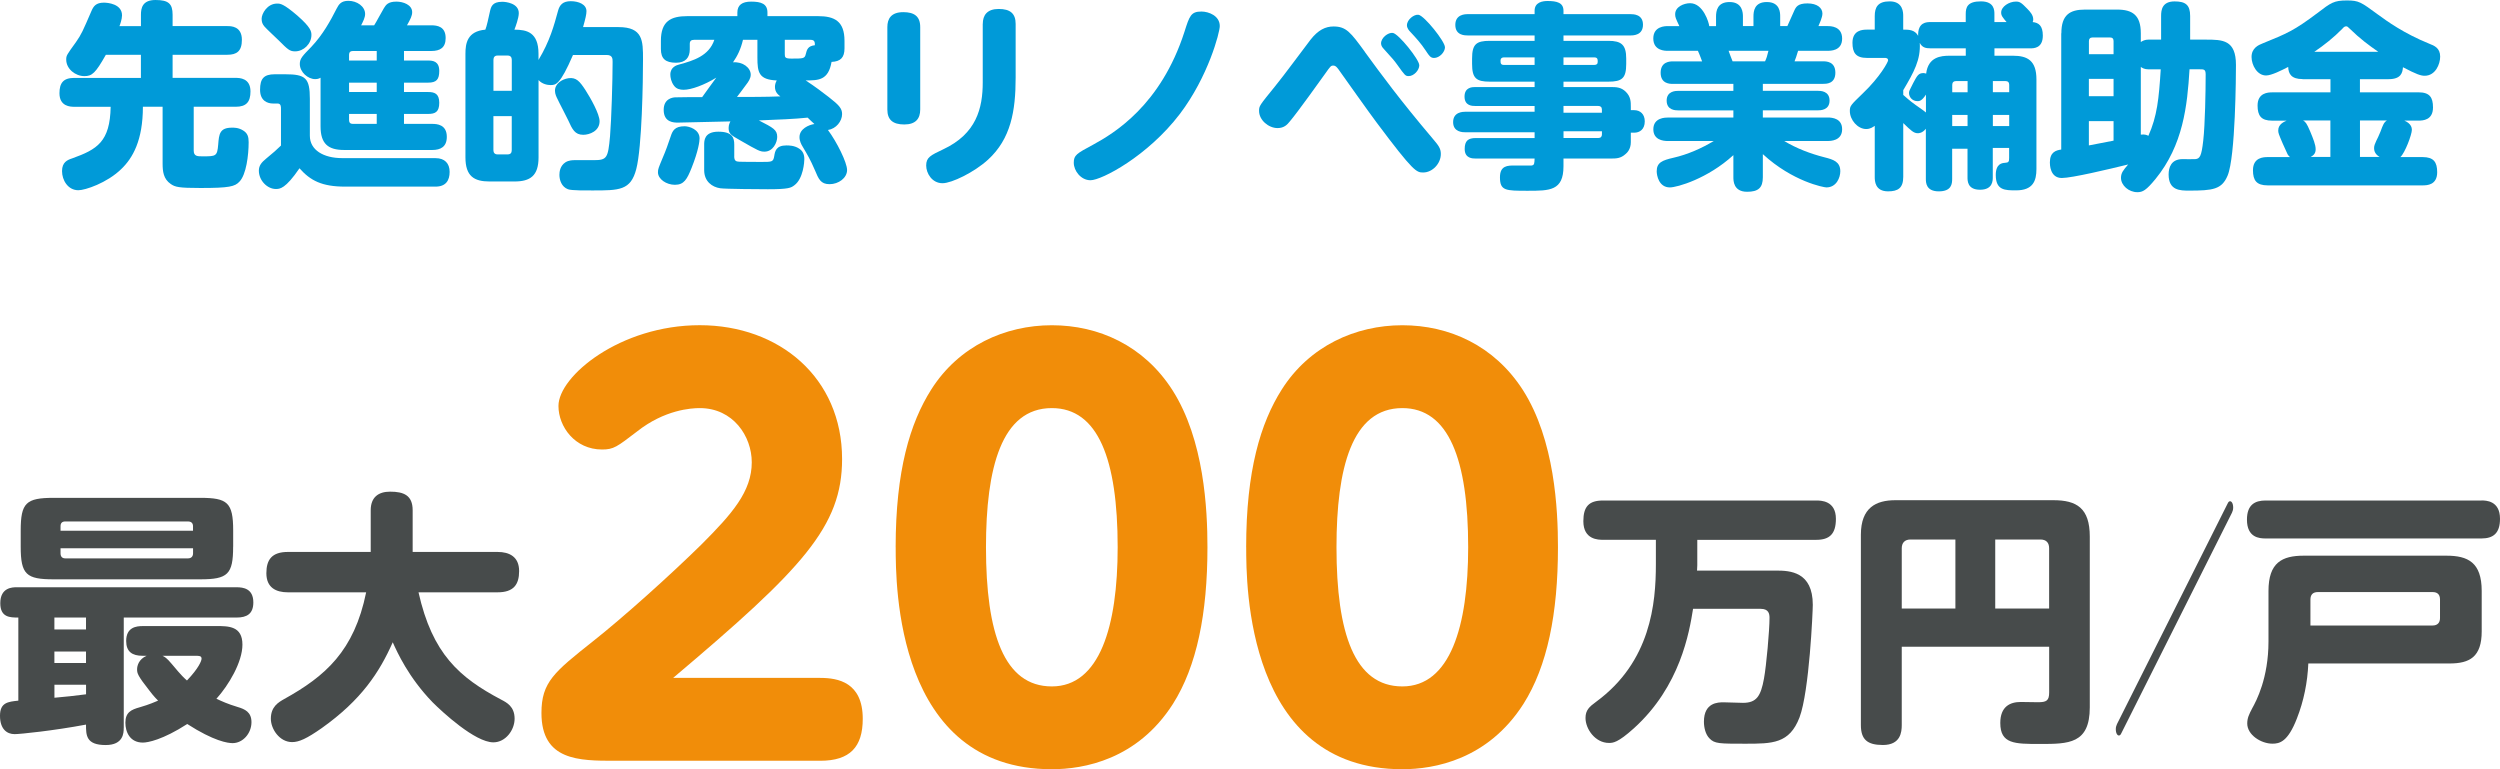
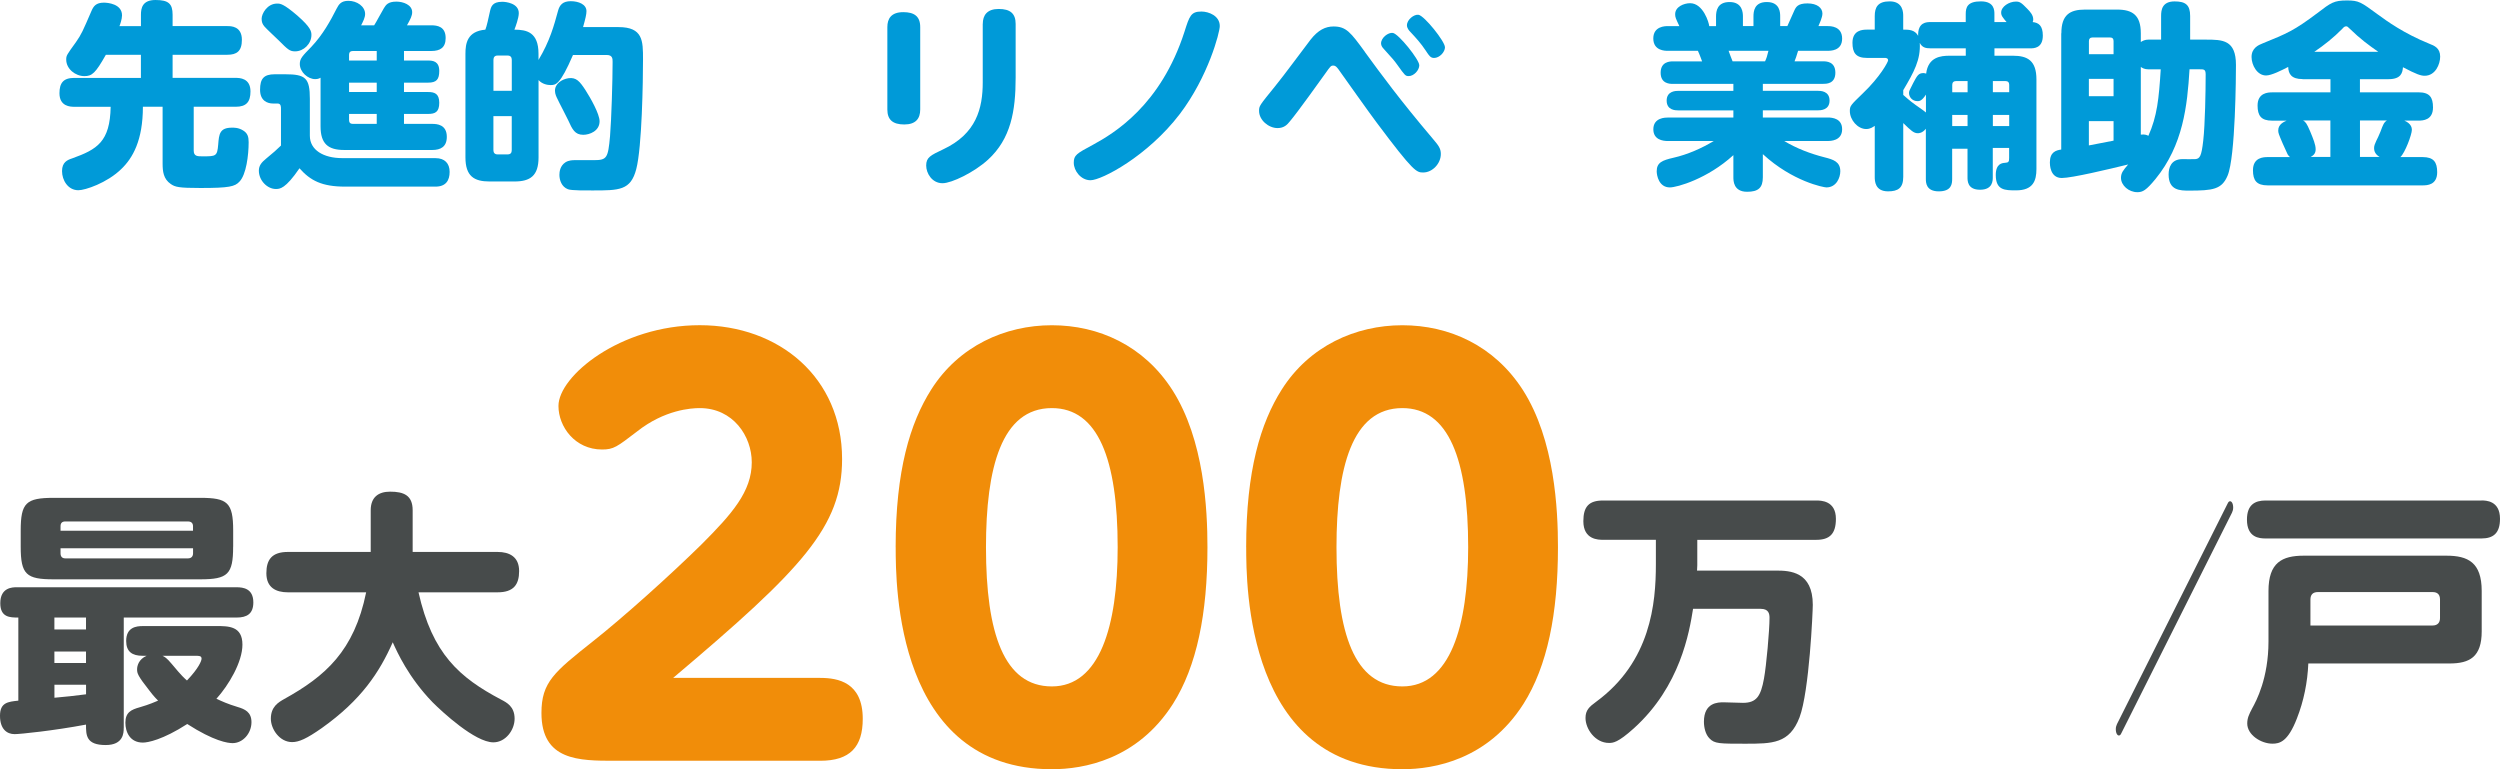
<svg xmlns="http://www.w3.org/2000/svg" id="_レイヤー_2" viewBox="0 0 602.55 185.4">
  <defs>
    <style>.cls-1{fill:#f18d09;}.cls-2{fill:#009ad8;}.cls-3{fill:#474b4b;}</style>
  </defs>
  <g id="_レイヤー_1-2">
    <path class="cls-3" d="M29.82,175.47c0,1.15-.06,4.1-4.35,4.1-4.74,0-4.74-2.37-4.74-4.93-7.81,1.47-15.87,2.3-17.21,2.3-1.86,0-3.52-1.22-3.52-4.42s1.92-3.39,4.42-3.65v-20.03c-1.98,0-4.35,0-4.35-3.46,0-3.84,3.01-3.84,3.97-3.84h52.99c1.6,0,4.03.32,4.03,3.65,0,2.75-1.54,3.65-4.03,3.65h-27.2v26.62ZM56.19,131.76c0,6.66-1.28,7.87-7.94,7.87H12.93c-6.59,0-7.94-1.15-7.94-7.87v-3.9c0-6.66,1.28-7.87,7.94-7.87h35.33c6.53,0,7.94,1.09,7.94,7.87v3.9ZM20.73,148.84h-7.62v2.88h7.62v-2.88ZM20.73,157.04h-7.62v2.75h7.62v-2.75ZM13.12,168.17c3.58-.32,3.97-.38,7.62-.83v-2.3h-7.62v3.14ZM46.52,127.92v-1.09c0-.7-.38-1.15-1.22-1.15H15.74c-.77,0-1.15.38-1.15,1.15v1.09h31.93ZM46.52,132.14H14.59v1.22c0,.77.38,1.22,1.15,1.22h29.57c.83,0,1.22-.51,1.22-1.22v-1.22ZM52.09,150.89c3.01,0,6.34,0,6.34,4.48,0,4.22-3.33,9.79-6.27,13.05,1.41.64,2.62,1.22,5.12,1.98,1.73.51,3.33,1.22,3.33,3.65,0,2.75-2.11,5.06-4.54,5.06-1.15,0-4.48-.45-10.94-4.61-5.95,3.84-9.54,4.48-10.69,4.48-3.14,0-4.22-2.56-4.22-4.8,0-2.5,1.41-3.14,3.46-3.71,2.43-.7,3.78-1.34,4.42-1.6-.9-.9-1.79-1.98-2.05-2.37-2.88-3.65-3.01-4.22-3.01-5.18,0-.83.38-2.43,2.3-3.26h-.96c-2.5,0-3.97-.96-3.97-3.58,0-3.33,2.5-3.58,3.97-3.58h17.73ZM39.17,158.06c.51.26.96.45,2.24,1.98,2.43,2.94,3.07,3.46,3.65,3.97,2.82-2.94,3.52-4.74,3.52-5.25,0-.7-.58-.7-1.47-.7h-7.94Z" />
    <path class="cls-3" d="M69.38,142.76c-2.82,0-5.18-1.09-5.18-4.61,0-3.26,1.34-5.12,5.18-5.12h19.97v-10.05c0-3.14,1.86-4.48,4.67-4.48,3.33,0,5.44.9,5.44,4.48v10.05h20.48c2.82,0,5.18,1.15,5.18,4.61,0,3.26-1.34,5.12-5.18,5.12h-19.07c3.33,14.85,9.86,20.54,19.9,25.85,1.34.7,3.26,1.66,3.26,4.61,0,2.75-2.18,5.7-5.12,5.7-4.42,0-12.35-7.36-14.65-9.66-5.82-6.02-8.51-12.03-9.6-14.46-3.2,7.23-7.55,13.89-17.09,20.67-3.65,2.56-5.5,3.39-7.17,3.39-3.01,0-5.12-3.14-5.12-5.63,0-2.94,1.86-3.97,3.2-4.74,9.92-5.5,16.89-11.58,19.77-25.73h-18.88Z" />
    <path class="cls-1" d="M197.7,163.39c4.22,0,10.24,1.02,10.24,9.86,0,6.78-3.07,10.11-10.24,10.11h-49.54c-8.58,0-17.66,0-17.66-11.52,0-7.42,3.07-9.86,12.42-17.28,7.3-5.76,18.69-16,26.11-23.3,7.42-7.42,12.16-12.8,12.16-19.84,0-6.27-4.48-13.06-12.54-13.06-2.05,0-8.45.38-15.1,5.63-4.86,3.71-5.63,4.35-8.45,4.35-6.53,0-10.5-5.5-10.5-10.5,0-7.17,14.85-19.46,34.05-19.46s34.31,12.67,34.31,32.26c0,16.26-9.47,26.37-40.71,52.74h35.46Z" />
    <path class="cls-1" d="M215.87,131.9c0-18.43,3.46-29.95,8.58-38.02,6.66-10.5,17.79-15.49,29.06-15.49s22.15,4.86,29.06,15.62c7.68,12.03,8.45,28.8,8.45,37.89,0,16-2.56,28.67-8.32,37.76-8.58,13.44-21.5,15.74-29.19,15.74-37.63,0-37.63-44.55-37.63-53.51ZM269.38,131.9c0-21.25-4.74-33.54-15.87-33.54-12.16,0-15.87,14.46-15.87,33.54,0,20.74,4.35,33.54,15.87,33.54s15.87-14.46,15.87-33.54Z" />
    <path class="cls-1" d="M300.35,131.9c0-18.43,3.46-29.95,8.58-38.02,6.66-10.5,17.79-15.49,29.06-15.49s22.14,4.86,29.06,15.62c7.68,12.03,8.45,28.8,8.45,37.89,0,16-2.56,28.67-8.32,37.76-8.58,13.44-21.5,15.74-29.19,15.74-37.63,0-37.63-44.55-37.63-53.51ZM353.86,131.9c0-21.25-4.74-33.54-15.87-33.54-12.16,0-15.87,14.46-15.87,33.54,0,20.74,4.35,33.54,15.87,33.54s15.87-14.46,15.87-33.54Z" />
    <path class="cls-3" d="M409.08,136.24c0,.38-.06.9-.06,1.28h19.07c3.33,0,8.83.26,8.83,8.26,0,1.47-.83,20.86-3.2,27.13-2.43,6.34-6.53,6.34-13.12,6.34-6.21,0-7.36,0-8.58-1.28-.96-.96-1.34-2.62-1.34-4.03,0-4.67,3.46-4.67,4.74-4.67.77,0,4.03.13,4.67.13,3.26,0,4.29-1.6,5.06-5.82.58-3.14,1.34-11.65,1.34-14.66,0-.96-.19-2.18-2.11-2.18h-16.32c-.9,5.63-3.07,18.69-14.27,28.8-3.9,3.52-5.06,3.52-6.02,3.52-3.26,0-5.63-3.33-5.63-6.02,0-1.86.9-2.69,2.56-3.9,13.18-9.66,14.4-23.74,14.4-33.15v-5.89h-12.74c-1.09,0-4.74,0-4.74-4.48,0-3.52,1.34-4.99,4.74-4.99h51.39c1.09,0,4.74,0,4.74,4.42,0,3.65-1.54,5.06-4.74,5.06h-28.67v6.14Z" />
-     <path class="cls-3" d="M458.36,155.88v18.88c0,1.66-.26,4.8-4.54,4.8-3.78,0-5.31-1.34-5.31-4.8v-45.88c0-6.53,3.65-8.32,8.32-8.32h38.08c5.57,0,8.77,1.86,8.77,8.77v41.15c0,8.83-5.12,8.83-12.03,8.83-6.08,0-9.54,0-9.54-5.06,0-3.97,2.37-5.06,4.93-5.06.06,0,3.52.06,4.16.06,2.05,0,2.69-.38,2.69-2.37v-11.01h-35.52ZM471.29,146.67v-16.64h-10.82c-1.41,0-2.11.83-2.11,2.11v14.53h12.93ZM480.89,146.67h12.99v-14.53c0-1.28-.64-2.11-2.11-2.11h-10.88v16.64Z" />
    <path class="cls-3" d="M536.89,121.39c.16-.32.29-.58.61-.58.35,0,.74.51.74,1.54,0,.51-.13.83-.29,1.22l-26.65,53.12c-.16.32-.29.58-.61.58-.35,0-.74-.51-.74-1.54,0-.51.13-.83.29-1.22l26.65-53.12Z" />
    <path class="cls-3" d="M598.07,120.62c1.02,0,4.48,0,4.48,4.42,0,3.52-1.66,4.74-4.48,4.74h-52.03c-1.47,0-4.48-.19-4.48-4.54,0-3.58,1.92-4.61,4.48-4.61h52.03ZM546.75,142.44c0-6.85,3.26-8.51,8.51-8.51h34.37c5.18,0,8.51,1.6,8.51,8.51v9.73c0,6.14-2.88,7.74-7.74,7.74h-34.05c-.19,4.54-1.09,9.02-2.75,13.25-2.18,5.63-4.16,6.08-5.89,6.08-2.75,0-6.08-2.11-6.08-4.86,0-1.34.45-2.24,1.22-3.71.96-1.73,3.9-7.23,3.9-16.06v-12.16ZM556.86,150.76h29.44c1.15,0,1.79-.64,1.79-1.79v-4.48c0-1.28-.7-1.79-1.79-1.79h-27.65c-1.15,0-1.79.58-1.79,1.79v6.27Z" />
    <path class="cls-2" d="M33.97,6.29v-2.74c0-1.58.34-3.55,3.5-3.55s4.13.91,4.13,3.55v2.74h13.2c.86,0,3.5,0,3.5,3.31,0,2.74-1.25,3.6-3.5,3.6h-13.2v5.57h15.22c.91,0,3.55.05,3.55,3.26,0,2.54-1.01,3.7-3.55,3.7h-10.13v10.56c0,1.39.91,1.39,2.11,1.39,3.26,0,3.55,0,3.79-2.83.19-2.5.34-4.08,3.31-4.08.43,0,1.54-.05,2.69.67,1.1.67,1.34,1.54,1.34,2.83,0,3.12-.58,7.82-2.21,9.5-1.1,1.2-2.45,1.54-9.41,1.54-5.28,0-6.1-.24-7.15-.96-1.78-1.2-1.97-3.07-1.97-4.94v-13.68h-4.75c0,8.11-2.45,12.38-5.23,15.03-3.46,3.36-8.69,5.09-10.32,5.09-2.54,0-3.94-2.45-3.94-4.61s1.3-2.69,2.45-3.07c6-2.16,9.12-3.98,9.27-12.43h-8.79c-.86,0-3.55-.05-3.55-3.26,0-2.5.96-3.7,3.55-3.7h16.08v-5.57h-8.45c-2.5,4.42-3.31,5.14-5.18,5.14-2.16,0-4.37-1.73-4.37-3.98,0-1.01.14-1.15,2.35-4.22,1.34-1.92,1.63-2.64,3.75-7.54.48-1.1,1.06-1.97,2.98-1.97.91,0,4.37.29,4.37,3.07,0,.91-.48,2.26-.62,2.59h5.18Z" />
    <path class="cls-2" d="M105.01,38.12c2.16,0,3.36,1.25,3.36,3.31s-.91,3.55-3.41,3.55h-21.79c-5.57,0-8.35-1.44-10.99-4.42-3.41,4.99-4.75,4.99-5.71,4.99-2.02,0-4.08-2.02-4.08-4.42,0-1.2.62-1.97,1.73-2.88,2.16-1.82,2.21-1.82,3.6-3.17v-8.88c0-.48,0-1.25-.82-1.25h-1.1c-1.3,0-3.12-.62-3.12-3.31s.91-3.74,3.55-3.74h2.5c4.94,0,5.95.91,5.95,5.95v8.88c0,3.41,3.26,5.38,7.78,5.38h22.56ZM66.8.86c.72,0,1.49,0,4.85,2.88,3.22,2.83,3.41,3.79,3.41,4.7,0,2.11-1.87,3.94-3.94,3.94-1.3,0-1.78-.48-3.89-2.59-.58-.58-3.07-2.88-3.5-3.41-.48-.58-.67-1.06-.67-1.87,0-1.2,1.34-3.65,3.74-3.65ZM90.18,6.1c.43-.62,1.97-3.55,2.35-4.13.48-.77.96-1.58,3.02-1.58,1.63,0,3.79.77,3.79,2.54,0,.86-.38,1.63-1.25,3.17h5.86c1.44,0,3.46.29,3.46,3.07,0,2.3-1.3,3.12-3.46,3.12h-6.58v2.3h5.81c1.1,0,2.69.14,2.69,2.5,0,2.06-.67,2.83-2.69,2.83h-5.81v2.26h5.81c1.49,0,2.69.34,2.69,2.59s-1.01,2.69-2.69,2.69h-5.81v2.4h6.82c1.1,0,3.5.14,3.5,3.12,0,2.4-1.49,3.17-3.5,3.17h-21.22c-3.89,0-5.71-1.49-5.71-5.71v-11.71c-.24.14-.58.34-1.3.34-1.73,0-3.7-1.68-3.7-3.65,0-1.3.62-1.92,2.78-4.13,2.78-2.93,4.61-6.29,6.1-9.22.53-1.01,1.06-1.87,2.83-1.87,2.06,0,4.03,1.34,4.03,3.17,0,.86-.48,1.78-.96,2.74h3.12ZM84.13,14.59h6.67v-2.3h-5.76c-.62,0-.91.34-.91.91v1.39ZM90.8,19.92h-6.67v2.26h6.67v-2.26ZM90.8,27.46h-6.67v1.49c0,.58.29.91.91.91h5.76v-2.4Z" />
    <path class="cls-2" d="M149.07,6.53c5.91,0,5.91,3.31,5.91,7.78,0,5.09-.24,21.17-1.63,26.45-1.34,5.14-4.08,5.14-10.56,5.14-1.25,0-5.09.05-5.9-.29-1.54-.58-2.06-2.21-2.06-3.46,0-.72.14-2.16,1.44-3.02.82-.53,1.82-.53,2.26-.53h4.61c3.17,0,3.41-.53,3.89-5.76.34-4.08.62-13.54.62-17.91,0-.77,0-1.68-1.44-1.68h-8.11c-3.12,7.25-4.18,7.25-5.42,7.25-.67,0-1.97-.19-2.88-1.2v18.63c0,4.46-2.02,5.81-5.81,5.81h-6c-3.7,0-5.81-1.25-5.81-5.81V12.96c0-2.5.43-5.42,4.8-5.81.34-.82.77-2.83,1.06-4.18.29-1.3.53-2.54,3.02-2.54.86,0,3.98.34,3.98,2.74,0,1.15-.77,3.26-1.06,3.98,2.98,0,5.81.62,5.81,5.81v1.49c2.74-4.56,3.74-8.3,4.7-11.81.38-1.44,1.15-2.35,3.07-2.35s3.79.77,3.79,2.4c0,.77-.24,1.78-.82,3.84h8.54ZM118.93,21.89h4.42v-7.49c0-.62-.34-1.01-.96-1.01h-2.5c-.62,0-.96.38-.96,1.01v7.49ZM123.34,27.99h-4.42v8.21c0,.62.34,1.01.96,1.01h2.5c.67,0,.96-.38.96-1.01v-8.21ZM141.15,21.79c1.15,1.78,3.36,5.66,3.36,7.44,0,2.35-2.4,3.26-3.94,3.26-2.02,0-2.64-1.34-3.6-3.46-.38-.86-2.26-4.37-2.59-5.14-.24-.48-.62-1.2-.62-2.02,0-1.73,1.68-2.78,3.26-3.02,1.87-.24,2.69.72,4.13,2.93Z" />
-     <path class="cls-2" d="M168.61,33.36c0,.62-.24,2.88-1.92,7.1-1.1,2.74-1.82,4.08-4.03,4.08-2.02,0-4.08-1.34-4.08-3.02,0-.77.14-1.06,1.15-3.5.77-1.78,1.25-3.17,1.92-5.14.43-1.34.96-2.45,3.36-2.45,1.1,0,3.6.77,3.6,2.93ZM167.26,9.6c-.67,0-1.01.29-1.01.96v1.34c0,1.97-1.01,3.22-3.31,3.22-2.59,0-3.65-1.01-3.65-3.31v-1.97c0-4.75,2.4-5.95,6.38-5.95h12.05v-.86c0-1.82,1.15-2.64,3.31-2.64,2.45,0,3.94.53,3.94,2.64v.86h12.19c3.89,0,6.38,1.15,6.38,5.95v1.82c0,2.21-.96,3.17-3.12,3.26-.77,4.46-3.17,4.46-6.24,4.46,2.4,1.58,4.03,2.83,5.52,3.98,2.54,1.97,3.26,2.78,3.26,4.13,0,1.73-1.44,3.55-3.41,3.84,2.11,2.83,4.61,7.82,4.61,9.65,0,1.92-2.06,3.41-4.22,3.41s-2.64-1.25-3.55-3.41c-1.15-2.64-1.68-3.5-2.98-5.71-.24-.38-.72-1.25-.72-2.21,0-2.02,2.26-2.98,3.6-3.17-.67-.62-1.06-.96-1.63-1.54-3.17.34-7.01.48-11.76.67,3.46,1.78,4.42,2.26,4.42,3.98,0,1.34-1.01,3.55-3.07,3.55-1.06,0-1.54-.24-5.71-2.64-2.35-1.34-2.93-1.63-2.93-3.07,0-.77.29-1.3.43-1.58-.58,0-12.24.29-12.62.29-.96,0-3.46,0-3.46-3.07,0-2.69,2.11-2.98,2.74-3.02.29-.05,5.71-.05,6.53-.05.43-.58,2.78-3.89,3.41-4.7-2.88,1.78-6.05,2.93-7.87,2.93-.86,0-1.73-.19-2.3-.96-.72-.91-.91-2.06-.91-2.69,0-1.87,1.58-2.3,2.16-2.45,3.31-.91,7.15-2.02,8.45-5.95h-4.9ZM176.96,37.64c0,1.15.43,1.3,1.25,1.34.72,0,1.2.05,5.23.05,2.69,0,2.93,0,3.17-1.44.19-1.15.43-2.54,2.93-2.54.58,0,1.92,0,3.07.77.91.58,1.25,1.44,1.25,2.54,0,.62-.24,4.7-2.4,6.29-.82.62-1.34.96-6.38.96-1.82,0-10.37-.05-11.52-.24-1.92-.29-3.84-1.63-3.84-4.37v-6.14c0-.91,0-3.12,3.41-3.12s3.84,1.49,3.84,3.12v2.78ZM179.07,9.6c-.53,2.26-1.34,3.89-2.4,5.42,2.35-.19,4.27,1.3,4.27,2.98,0,.91-.58,1.73-1.06,2.35-.77,1.01-1.78,2.45-2.26,3.02,2.45,0,7.2,0,10.46-.14-.48-.38-1.3-.96-1.3-2.3,0-.53.14-1.01.43-1.54-4.32-.19-4.66-1.92-4.66-5.52v-4.27h-3.5ZM189.15,13.06c0,.77.1,1.06,1.58,1.06,2.83,0,3.22,0,3.46-1.01.29-1.2.53-2.02,2.21-2.21,0-.67,0-1.3-1.01-1.3h-6.24v3.46Z" />
    <path class="cls-2" d="M221.79,26.4c0,2.16-1.06,3.6-3.84,3.6s-4.08-1.15-4.08-3.6V6.53c0-2.02.91-3.6,3.84-3.6,2.59,0,4.08.96,4.08,3.6v19.87ZM236.87,5.76c0-2.11,1.06-3.6,3.84-3.6s4.08,1.1,4.08,3.6v12.96c0,8.02-1.15,14.74-6.67,19.78-3.31,3.02-8.74,5.66-10.95,5.66-2.54,0-3.94-2.4-3.94-4.27,0-1.97,1.06-2.45,4.08-3.89,8.02-3.74,9.55-9.89,9.55-16.18V5.76Z" />
    <path class="cls-2" d="M258.8,39.22c0-1.82.67-2.21,4.61-4.32,5.04-2.74,16.37-9.5,22.08-27.27,1.2-3.79,1.54-4.85,4.08-4.85,1.73,0,4.42,1.01,4.42,3.5,0,1.54-2.78,12.19-9.65,21.22-7.73,10.13-18.82,15.94-21.51,15.94-2.3,0-4.03-2.26-4.03-4.22Z" />
    <path class="cls-2" d="M328.93,12.48c4.03,5.52,8.3,11.38,16.42,20.98,1.34,1.58,1.92,2.3,1.92,3.65,0,2.4-2.11,4.46-4.22,4.46-1.63,0-2.26,0-11.23-12-1.54-2.02-7.97-11.09-9.26-12.91-.38-.48-.67-.86-1.2-.86-.58,0-.72.19-1.87,1.82-1.01,1.39-6.77,9.5-8.64,11.67-.58.72-1.34,1.58-2.93,1.58-2.16,0-4.46-1.92-4.46-4.13,0-1.2.05-1.25,3.79-5.86,2.5-3.07,6.19-8.16,8.59-11.28,1.87-2.4,3.65-3.22,5.57-3.22,3.07,0,4.13,1.44,7.54,6.1ZM342.08,15.7c0,1.25-1.34,2.64-2.54,2.64-.82,0-.91-.14-2.74-2.69-.86-1.2-1.06-1.39-3.22-3.79-.38-.38-.72-.86-.72-1.39,0-1.39,1.73-2.69,2.83-2.54,1.39.19,6.38,6.43,6.38,7.78ZM348.27,11.38c0,1.15-1.3,2.59-2.64,2.59-.82,0-1.2-.53-1.97-1.73-1.2-1.82-2.4-3.12-3.7-4.51-.38-.38-.86-.96-.86-1.63,0-1.39,1.73-2.69,2.78-2.54,1.44.24,6.38,6.43,6.38,7.82Z" />
-     <path class="cls-2" d="M393.06,34.28c0,1.73-.96,2.59-1.25,2.83-1.2,1.1-2.3,1.1-3.6,1.1h-11.38v1.87c0,5.9-3.31,5.9-8.64,5.9s-6.67,0-6.67-3.26c0-2.83,1.87-2.83,3.55-2.83h4.08c.67-.1.67-.48.72-1.68h-14.16c-.77,0-2.69,0-2.69-2.3,0-1.97.82-2.64,2.69-2.64h14.16v-1.39h-16.66c-.62,0-2.98,0-2.98-2.45s2.35-2.5,2.98-2.5h16.66v-1.39h-14.35c-.62,0-2.54,0-2.54-2.26s1.87-2.3,2.54-2.3h14.35v-1.3h-10.8c-3.26,0-4.27-.82-4.27-4.27v-1.3c0-3.46,1.01-4.27,4.27-4.27h10.8v-1.3h-16.13c-.67,0-2.98,0-2.98-2.54s2.35-2.59,2.98-2.59h16.13v-.82c0-2.06,1.92-2.35,3.12-2.35,2.21,0,3.84.38,3.84,2.35v.82h16.18c.62,0,2.98,0,2.98,2.54s-2.3,2.59-2.98,2.59h-16.18v1.3h10.8c3.17,0,4.32.96,4.32,4.27v1.3c0,3.46-1.01,4.27-4.32,4.27h-10.8v1.3h11.38c1.25,0,2.5,0,3.65,1.15,1.2,1.2,1.2,2.4,1.2,3.65v.77h.82c1.44,0,2.54.96,2.54,2.69,0,1.97-1.25,2.74-2.54,2.74h-.82v2.3ZM369.87,15.65v-1.82h-7.39c-.48,0-.82.24-.82.72,0,.62,0,1.1.82,1.1h7.39ZM376.83,15.65h7.39c.53,0,.86-.19.86-.72,0-.62,0-1.1-.86-1.1h-7.39v1.82ZM376.83,25.54v1.63h9.26v-.77c0-.58-.34-.86-.86-.86h-8.4ZM386.1,31.63h-9.26v1.63h8.4c.58,0,.86-.34.86-.86v-.77Z" />
    <path class="cls-2" d="M413.6,6.29v-2.3c0-1.34.29-3.5,3.26-3.5,3.17,0,3.22,2.69,3.22,3.5v2.3h2.54v-2.3c0-1.25.19-3.5,3.22-3.5,3.22,0,3.22,2.64,3.22,3.5v2.3h1.73c.05-.1,1.49-3.31,1.63-3.65.43-.96.86-1.82,3.22-1.82s3.6,1.1,3.6,2.45c0,.96-.77,2.54-.96,3.02h2.21c.67,0,3.5,0,3.5,3.02s-2.93,2.93-3.5,2.93h-7.11c-.48,1.54-.53,1.73-.86,2.54h6.86c.72,0,2.98,0,2.98,2.74s-2.26,2.69-2.98,2.69h-14.5v1.68h13.3c.53,0,2.78,0,2.78,2.35s-2.26,2.35-2.78,2.35h-13.3v1.73h15.65c1.2,0,3.46.29,3.46,2.83,0,2.83-2.88,2.83-3.46,2.83h-10.51c3.02,1.82,6.34,3.07,9.74,3.94,2.11.53,3.79,1.06,3.79,3.36,0,1.49-.91,3.89-3.36,3.89-.58,0-8.11-1.39-15.31-8.02v5.57c0,2.54-1.1,3.5-3.79,3.5-3.31,0-3.31-2.69-3.31-3.5v-5.33c-6.24,5.71-13.59,7.78-15.31,7.78-2.64,0-3.17-2.88-3.17-3.89,0-2.11,1.34-2.64,4.03-3.26,3.41-.77,6.86-2.3,9.7-4.03h-11.04c-1.25,0-3.5-.34-3.5-2.83,0-2.83,2.93-2.83,3.5-2.83h15.79v-1.73h-13.3c-.58,0-2.78,0-2.78-2.35s2.26-2.35,2.78-2.35h13.3v-1.68h-14.55c-.72,0-2.98,0-2.98-2.69s2.26-2.74,2.98-2.74h7.01s-.58-1.63-1.01-2.54h-7.25c-.62,0-3.5,0-3.5-2.98s2.93-2.98,3.5-2.98h2.78c-.91-1.92-1.01-2.16-1.01-2.88,0-1.78,2.11-2.64,3.6-2.64,3.17,0,4.56,4.75,4.61,5.52h1.63ZM425.41,14.79c.34-.72.53-1.3.82-2.54h-9.6c.14.38.77,2.16.96,2.54h7.83Z" />
    <path class="cls-2" d="M464.19,31.01c-.86,1.1-1.73,1.1-1.97,1.1-.96,0-1.63-.62-3.5-2.45v12.96c0,2.69-1.25,3.5-3.65,3.5-3.17,0-3.22-2.5-3.22-3.5v-12.29c-.38.24-1.01.77-2.06.77-2.06,0-3.94-2.21-3.94-4.32,0-1.25.14-1.39,3.12-4.27,4.18-3.98,6.1-7.58,6.1-7.97,0-.58-.58-.58-.82-.58h-4.27c-2.69,0-3.5-1.25-3.5-3.65,0-3.07,2.45-3.17,3.5-3.17h1.87v-3.26c0-2.11.72-3.55,3.6-3.55,3.26,0,3.26,2.74,3.26,3.55v3.26c1.34,0,2.78,0,3.6,1.49-.1-3.31,2.06-3.31,3.02-3.31h8.45v-1.92c0-1.63.38-3.07,3.65-3.07s3.26,2.21,3.26,3.07v1.92h2.93c-.96-1.15-1.3-1.54-1.3-2.3,0-1.44,1.92-2.64,3.55-2.64.91,0,1.3.24,2.69,1.68.82.82,1.49,1.63,1.49,2.64,0,.24-.05.43-.14.62,1.44.14,2.45.86,2.45,3.26,0,3.07-2.21,3.07-3.02,3.07h-8.64v1.78h4.46c3.55,0,5.66,1.2,5.66,5.71v21.6c0,2.78-.77,5.14-4.9,5.14-2.69,0-4.9,0-4.9-3.7,0-2.78,1.58-2.88,2.16-2.93.96-.05,1.06-.29,1.06-1.2v-2.4h-3.94v7.06c0,.82,0,3.02-3.07,3.02s-3.02-2.21-3.02-3.02v-6.86h-3.7v7.25c0,1.2-.14,3.02-3.22,3.02s-3.12-2.11-3.12-3.02v-12.1ZM464.19,22.8c-1.01,1.58-1.63,1.58-2.02,1.58-1.3,0-2.06-1.01-2.06-1.97,0-.43.1-.62,1.01-2.4.96-1.78,1.25-2.4,2.5-2.4.29,0,.48.1.62.14.48-4.03,3.55-4.32,5.66-4.32h3.89v-1.78h-8.45c-1.25,0-2.02-.19-2.64-1.3.24,4.03-1.39,7.01-3.98,11.38v1.15c.43.38,1.58,1.44,3.02,2.45,1.82,1.3,2.02,1.39,2.45,1.78v-4.32ZM474.22,19.54h-2.78c-.58,0-.91.34-.91.91v1.78h3.7v-2.69ZM474.22,27.7h-3.7v2.69h3.7v-2.69ZM480.32,19.54v2.69h3.94v-1.78c0-.58-.29-.91-.91-.91h-3.02ZM484.26,27.7h-3.94v2.69h3.94v-2.69Z" />
    <path class="cls-2" d="M496.83,8.02c0-4.42,2.02-5.71,5.71-5.71h7.73c3.65,0,5.71,1.3,5.71,5.71v2.11c.43-.29,1.01-.58,1.82-.58h3.07V3.84c0-1.44.24-3.5,3.26-3.5,2.64,0,3.74.86,3.74,3.5v5.71h3.79c4.03,0,7.25.05,7.25,6.1,0,2.3-.1,22.18-2.02,26.69-1.39,3.31-3.55,3.6-9.26,3.6-2.16,0-4.95,0-4.95-3.89,0-1.68.62-3.7,3.36-3.7.48,0,2.64.05,3.07,0,1.06-.1,1.49-.58,1.92-4.51.43-3.7.58-11.9.58-15.89,0-1.25-.43-1.25-1.44-1.25h-2.45c-.53,8.78-1.54,18.29-8.21,26.45-2.26,2.74-3.07,3.17-4.37,3.17-2.06,0-3.94-1.63-3.94-3.46,0-1.2.58-1.87,1.73-3.22-4.71,1.15-13.54,3.26-15.99,3.26-2.88,0-2.88-3.31-2.88-3.74,0-2.54,1.49-2.93,2.74-3.12V8.02ZM503.46,13.06h5.95v-3.17c0-.58-.29-.86-.86-.86h-4.22c-.58,0-.86.34-.86.86v3.17ZM509.41,19.01h-5.95v4.18h5.95v-4.18ZM509.41,29.19h-5.95v5.86c1.82-.34,2.06-.38,5.95-1.15v-4.7ZM515.98,32.45c1.01-.14,1.58.14,1.82.29,2.11-4.71,2.54-8.93,2.98-16.03h-2.98c-.86,0-1.44-.29-1.82-.58v16.32Z" />
    <path class="cls-2" d="M554.96,19.06c-2.64,0-3.41-1.2-3.46-2.93-1.58.82-4.03,2.06-5.33,2.06-2.16,0-3.5-2.5-3.5-4.46,0-2.16,1.68-2.88,2.64-3.26,5.9-2.4,7.58-3.07,13.25-7.34,3.26-2.5,3.98-3.02,7.1-3.02,2.88,0,3.36.38,7.49,3.41,2.16,1.58,6.19,4.51,12.34,7.01,1.25.48,2.64,1.06,2.64,3.12,0,1.82-1.15,4.61-3.74,4.61-.91,0-1.97-.34-5.23-2.06-.1,1.3-.43,2.88-3.46,2.88h-6.91v3.17h14.11c2.69,0,3.5,1.2,3.5,3.65,0,3.07-2.45,3.17-3.5,3.17h-3.41c1.63.67,1.82,1.73,1.82,2.21,0,1.15-1.68,5.62-2.78,6.58h5.38c2.64,0,3.5,1.2,3.5,3.65,0,3.07-2.4,3.17-3.5,3.17h-37.35c-2.69,0-3.55-1.2-3.55-3.65,0-3.07,2.5-3.17,3.55-3.17h5.38c-.19-.14-.38-.34-.58-.67-.1-.19-1.06-2.35-1.2-2.64-.96-2.26-1.06-2.5-1.06-3.12,0-1.54,1.49-2.11,2.02-2.35h-3.5c-2.64,0-3.5-1.2-3.5-3.65,0-3.07,2.54-3.17,3.5-3.17h14.07v-3.17h-6.72ZM555.1,29.04c.58.34.86.67,1.68,2.59.77,1.87,1.34,3.22,1.34,4.37s-.72,1.54-1.2,1.82h4.75v-8.78h-6.58ZM573.2,12.48c-2.26-1.58-4.37-3.12-6.82-5.52-.48-.43-.58-.62-.91-.62-.38,0-.67.29-.91.58-2.06,2.11-4.37,3.94-6.77,5.57h15.41ZM573.54,37.83c-.38-.24-1.34-.82-1.34-2.11,0-.62.19-1.01.53-1.78.1-.19.77-1.54,1.01-2.21.62-1.68.82-2.21,1.54-2.69h-6.48v8.78h4.75Z" />
  </g>
</svg>